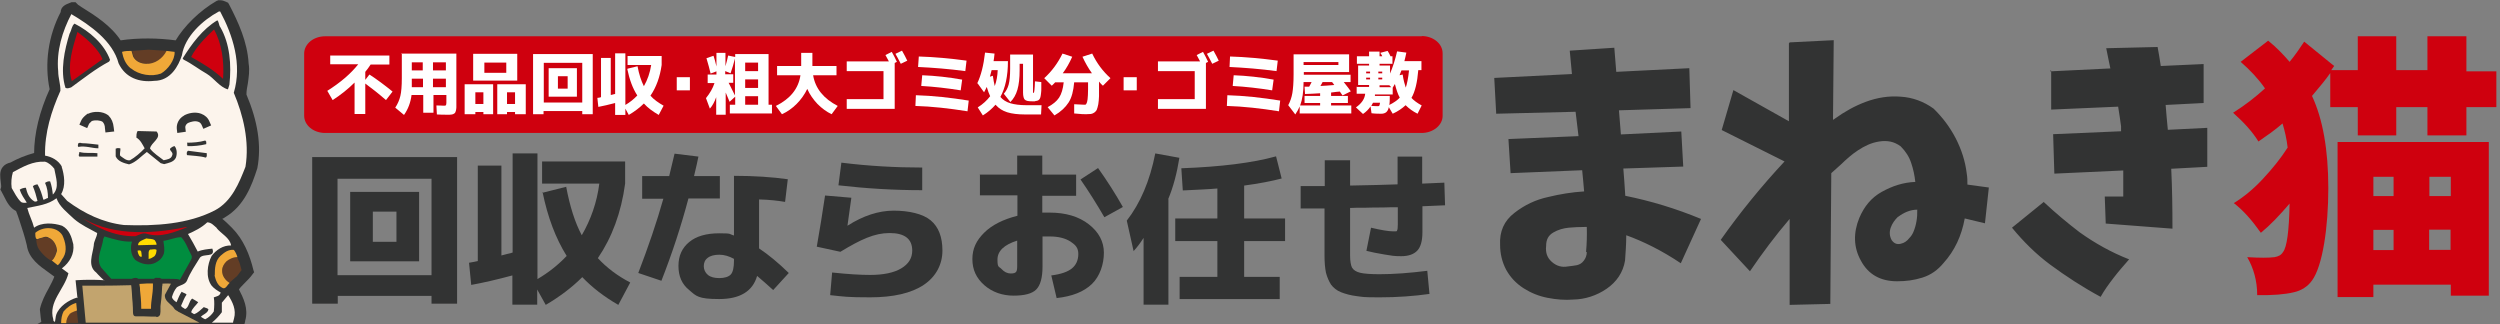
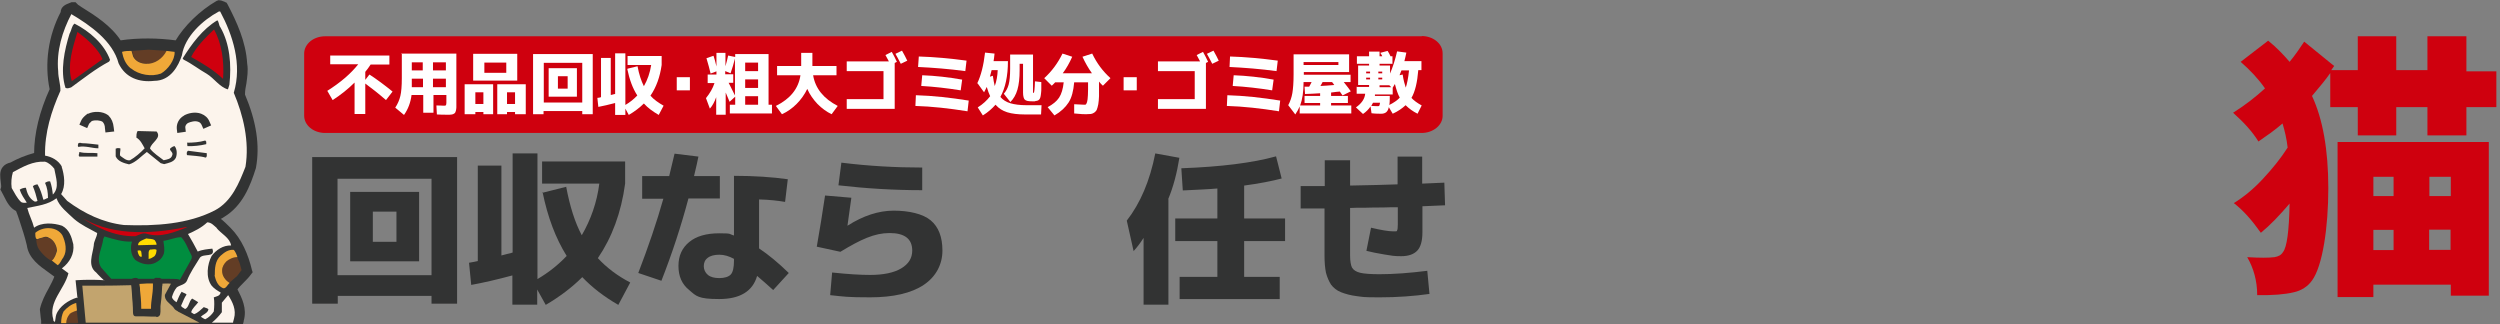
<svg xmlns="http://www.w3.org/2000/svg" id="_レイヤー_1" data-name="レイヤー_1" version="1.1" viewBox="0 0 1026.6 133.2">
  <rect x="0" y="0" width="1026.6" height="133.2" fill="#808080" stroke="none" />
  <defs>
    <style>
      .st0, .st1 {
        fill: #323333;
      }

      .st2 {
        fill: #f0a838;
      }

      .st3 {
        fill: #fff;
      }

      .st4 {
        fill: #fcf4ec;
      }

      .st5 {
        fill: #ffdb00;
      }

      .st1 {
        stroke: #323333;
        stroke-miterlimit: 10;
      }

      .st6 {
        fill: #cf000e;
      }

      .st7 {
        fill: #c2a46e;
      }

      .st8 {
        fill: #008d3f;
      }

      .st9 {
        fill: #633d25;
      }
    </style>
  </defs>
  <g id="_レイヤー_11" data-name="_レイヤー_1">
    <g id="_レイヤー_1-2">
      <g>
-         <path class="st1" d="M17.5,132.5c-.1-.7-.2-1.5-.3-2.3-.1-1-.2-2-.3-2.9v-.4c.7-3,2.1-5.7,3.5-8.2.9-1.7,1.9-3.5,2.5-5.3-.8-.6-1.7-1.2-2.6-1.9-3.8-2.7-8.1-5.7-8.8-10.9-.8-3.5-2-7-3.1-10.4-.4-1.3-.9-2.6-1.4-3.9-2.6-1.2-3.8-3.7-4.8-5.7-.4-.8-.8-1.6-1.2-2.3l-.3-.5.2-.6c.2-.6,0-1.6-.1-2.6-.2-1.8-.6-4.1.7-5.7.7-.9,1.7-1.4,3-1.7,2.9-1.6,6-2.9,10-4,0-8.3,2.2-17.3,6.4-26.5-2.2-10.5-.6-21.9,4.5-31.6,0-2.2,2.1-2.9,3.1-3.3.4-.2.8-.3,1-.4h1.3c0,0,1,1,1,1,.4.2.8.5,1.2.8,5.8,3.6,12.3,7.7,16.3,13.9,3.9-.6,7.8-.8,11.6-.8s7.7.3,11.5.8c3.6-6.1,9.9-12.3,16.8-16.3h.2c0,0,.3-.2.3-.2h.6c.8,0,1.5.2,2.1.5.2,0,.3.1.4.2l.5.2.3.5c3.8,7.3,7.5,15.3,8,24.1.5,3,0,5.6-.3,8-.3,1.5-.6,3.1-.6,4.8,4.7,11.1,6.2,20.9,4.5,30-2.3,7.3-5.4,15.3-12.9,19.8-.4.3-.9.6-1.4.8-.2,0-.3.2-.5.3,1.6,1.2,3.1,2.7,4.5,4.1,4.6,4.6,7.2,10.9,8.7,17.2l.2.6-.4.5c-.9,1.3-2.1,2.5-3.2,3.6s-1.9,1.9-2.6,2.9v.2c1.9,3.7,4,7.9,2.6,12.7,0,.3-.1.7-.2,1-27.5,0-55,0-82.5-.1Z" />
+         <path class="st1" d="M17.5,132.5c-.1-.7-.2-1.5-.3-2.3-.1-1-.2-2-.3-2.9v-.4c.7-3,2.1-5.7,3.5-8.2.9-1.7,1.9-3.5,2.5-5.3-.8-.6-1.7-1.2-2.6-1.9-3.8-2.7-8.1-5.7-8.8-10.9-.8-3.5-2-7-3.1-10.4-.4-1.3-.9-2.6-1.4-3.9-2.6-1.2-3.8-3.7-4.8-5.7-.4-.8-.8-1.6-1.2-2.3l-.3-.5.2-.6c.2-.6,0-1.6-.1-2.6-.2-1.8-.6-4.1.7-5.7.7-.9,1.7-1.4,3-1.7,2.9-1.6,6-2.9,10-4,0-8.3,2.2-17.3,6.4-26.5-2.2-10.5-.6-21.9,4.5-31.6,0-2.2,2.1-2.9,3.1-3.3.4-.2.8-.3,1-.4h1.3c0,0,1,1,1,1,.4.2.8.5,1.2.8,5.8,3.6,12.3,7.7,16.3,13.9,3.9-.6,7.8-.8,11.6-.8s7.7.3,11.5.8c3.6-6.1,9.9-12.3,16.8-16.3h.2c0,0,.3-.2.3-.2c.8,0,1.5.2,2.1.5.2,0,.3.1.4.2l.5.2.3.5c3.8,7.3,7.5,15.3,8,24.1.5,3,0,5.6-.3,8-.3,1.5-.6,3.1-.6,4.8,4.7,11.1,6.2,20.9,4.5,30-2.3,7.3-5.4,15.3-12.9,19.8-.4.3-.9.6-1.4.8-.2,0-.3.2-.5.3,1.6,1.2,3.1,2.7,4.5,4.1,4.6,4.6,7.2,10.9,8.7,17.2l.2.6-.4.5c-.9,1.3-2.1,2.5-3.2,3.6s-1.9,1.9-2.6,2.9v.2c1.9,3.7,4,7.9,2.6,12.7,0,.3-.1.7-.2,1-27.5,0-55,0-82.5-.1Z" />
        <path class="st0" d="M94.7,34.7v.3c0,0,0,0-.1,0l-.6,1.8h0c0,0,0,0,0,0v.2c0,0-.3-.2-.3-.2h-.1s0,0,0,0c-2.2-.5-3.9-2.1-5.6-3.7-1.1-1-2.2-2-3.3-2.7-1.5-.8-2.8-1.7-4.2-2.6-1.8-1.1-3.6-2.3-5.4-3.2l-.4-.5-.2-.2.2-.2c3.4-5.4,8-12.1,14.4-15.8l.2-.2h.1v-.2l.2.2c.5.5.6,1.1.8,1.7,0,.5.2.9.5,1.3,4.4,7.6,4.5,17.1,3.8,23.9ZM37.7,14.3c-2.1-1.8-4.6-3.5-7.3-4.9h0c-.8.8-1.1,1.8-1.4,2.6-.2.5-.3,1-.6,1.5-1.9,6.2-4.2,15.1-1.8,22.7v.2h.2c.3.2.6.3,1,.3s.4,0,.6-.1c.3,0,.5-.2.9-.2h.3c1.3-1,2.6-1.9,3.9-2.9,3.8-2.7,7.6-5.5,11.7-7.7l.4-1c-1.4-3.8-4.2-7.4-7.8-10.4Z" />
        <path class="st8" d="M56.3,114.5h7.7c.2-.2.5-.2.8-.2s.5,0,.8.2h4.1c1.6,0,4.1,0,4.1.5l4.2-7.5c.4-.8,1.1-1.6.6-2.7-1.4-2.5-2.2-5.3-4.2-7.4-2.4,0-4.8,1.2-7.3,1.5.2,1.8.6,3.3.2,5.2-.6,1.7-1.7,2.9-3.3,3.7-2.7,1.5-6.2.6-8.5-1.1-1.8-1.9-2.1-5.1-1.3-7.5-3.9.2-7.5-1-11.3-2.1l-.5,1c-.4,3.9-3.2,8-.9,11.7,1.3,1.6,4.2,4.7,4.2,4.7h8.9c.2-.2.6-.3.9-.3s.6,0,.8.3h0Z" />
        <path class="st5" d="M60.1,97.9c-1.2.6-3.5,1.1-3.4,2.8l7.6-.2c0-.6-.3-1.2-.7-1.8-1-.8-2.3-.5-3.5-.8Z" />
        <path class="st5" d="M62.5,102.5c-2.1-.5-1.3,2.3-1.5,3.8.9,0,1.6-.6,2.3-1,.8-.7.9-1.7,1-2.7-.7-.4-.9-.2-1.8-.2h0Z" />
        <path class="st5" d="M56.8,102.8c-.5,0-.2.5-.2.8.2.7.6,2.1,1.6,1.8v-.4c-.2-.9.2-2.6-1.4-2.1h0Z" />
        <path class="st7" d="M73,127.8c-1.3-.6-1.3-.9-1.8-1.6-1.4-1.6-3.7-2.7-3.5-5.1l2.5-4.6c-1.7-.2-2.9,0-4.1,0-.2,5.2-.5,7.6-.7,9-.2,1.2-.2,1.7,0,2.5,0,.4,0,.8-.3,1-.3.3-.7.5-1.1.5h0l-7.5-.2h-.3c-.8,0-1.4-.6-1.4-1.4,0-2.1-.2-4.3-.5-8.5,0-.7,0-1.4-.2-2.3-8.7.3-20.3.2-20.3.2l1.4,15.2h46.7l-7.9-4.1-1-.5h0Z" />
        <path class="st4" d="M25.3,68.4c1.1,3.4,1.8,8-.2,11.3l2.5,2.8c7,5.2,14.7,8.9,23.3,9.9,13.1.5,26.4-.4,37.3-6,7-3.7,10-11.3,12.6-17.9,1.7-10.4-.9-21.2-4.8-30.4,3.5-11.7-.4-23.7-5.6-33.4h-.5c-6.7,3.6-14,10.3-15.2,18-1.4,4.3-4.6,10.5-11.4,10.5-6,.7-11.8-1.2-14.6-7.2-2.4-9.1-11.6-15.6-19.4-20.2-3.7,7-6.2,15.2-5.4,23.5,0,2.8,1,5.3.9,8-3.7,8.3-6.5,17.1-6.3,26.6,2.8.5,5.4,1.9,6.9,4.5h0ZM40,64.3h-7.4c-.6-.4,0-1.2,0-1.9,2.4.7,4.8.2,7.4.5v1.4h0ZM32.2,60.4c-.4-.4-.2-1.1,0-1.6.5-.2.8-.2,1.4,0,2.2,0,4.7.4,6.8.6v1.5c-2.6,0-5.2-1.1-8.1-.6h-.1ZM76.7,58.6c2.5,0,5.2-.2,7.6-.9l.4.5v1c-2.5.6-5.2.9-7.7.8-.2-.4,0-1-.2-1.4,0,0,0,0-.1,0ZM84.4,64.7c-2.4-.7-5.2-.7-7.6-1-.2-.6-.2-1.4.4-1.8l7.7,1c0,.6.2,1.5-.4,1.8h0ZM89.2,8.3c.8.7.6,2.1,1.3,2.9,3.9,6.8,4.6,15.4,3.7,23.6l-.6,1.9c-3.4-.9-5.7-4.6-8.7-6.4-3.2-1.8-6.2-4.2-9.5-5.8l-.4-.5c3.6-5.8,8.2-12.1,14.3-15.7,0,0,0,0-.1,0ZM75.6,47.4h0c1.8-1,4.6-1.6,7-.7,1.6.6,2.8,1.7,3.4,3.2l.7,1.6-3.2,1.4-.7-1.6c-.3-.6-.7-1.1-1.4-1.3-1.3-.5-3.1,0-4.2.5-.3.2-1.2.8-1.1,1.9l.2,1.7-3.5.5-.2-1.7c-.2-2.1.9-4.3,2.9-5.4h0ZM47.6,61.1c.5-.5,1.2-.2,1.8-.2.2.9-.4,2.3,0,3.1,1.2.8,2.5,2.1,4,1.8,2.1-1.2,4.2-3,6-4.9-.9-1.6-1.7-3.4-3.4-4.4,0-.8,0-1.9.5-2.7l7.8.2c2.3,2.7-2.3,4.5-2.7,7,1.5,2,3.7,3.3,5.6,4.8,1.4-.3,3.1-.5,3.5-2,.6-1.2-1-1.8-.9-2.7.5-.5,1.1-1,1.9-1.1,1,1.2,1.1,3.3.5,4.8-.9,1.8-3,2.1-4.8,2.6l-1.4-.4-5.7-4.6c-2.3,1.7-4.5,4.3-7.3,5.1-2.1-.5-4.6-1.2-5.5-3.3v-3.2h.1ZM46.8,54l-3.5.4-.2-1.7c0-1.2-.4-2.1-1-2.7-1-.6-2.9-.8-4.4-.3l-.2.2c-.4.4-.9.8-1,1.1l-.7,1.6-3.2-1.4.7-1.6c.4-1,1.3-1.8,2-2.4,0,0,.2-.2.4-.3l.2-.2h.3c2.3-1.1,5.9-1.1,8.2.6l.2.2c1.2,1.2,1.9,2.8,2.1,4.9l.2,1.7h0ZM28.7,13.6c.7-1.3.7-2.9,1.9-3.9,6.1,3.1,12.2,8.3,14.6,14.9l-.4.7c-5.5,2.9-10.5,6.9-15.6,10.6-.8.2-1.4.6-2.3.2-2.3-7.1-.4-15.6,1.7-22.4h.1ZM10.6,77c.5,2.2,1.3,4.4,3.5,5.7.4.2,1,0,1.3-.2-.5-2.1-1.1-4.1-1.9-6,.4-.5,1.2-.7,1.9-.8,1.2,2,1.8,4.1,2.4,6.3.7,0,1.2-.6,1.9-.7,0-2.2-.3-4.3-1.2-6.2.6-.4,1.4-.8,2.1-.6.6,1.7.9,3.5,1.1,5.4,2.9-2.9,1.2-7,.6-10.6-.9-1.2-2.3-2.5-3.8-2.9-5-.3-9.1,2.1-13.2,4.3-.6,2-.8,4.3-.5,6.5,1.2,2,2.1,4.1,3.9,5.8.8.4,1.6.3,2.3.2-1.1-1.7-2.3-3.4-2.9-5.3.6-.5,1.7-.8,2.5-.8h0ZM42.8,115.2h0s-2.3-2.1-3.3-3.3h0c-3.7-2.8-1.4-7.6-1-11.1,0-1.8,1.3-3.4,1.4-5.1h0c-3.2-1.8-6.6-3.3-9.5-5.8h0c-2.7-2.6-6-5-7.2-8.5h0c-3.5,2.7-7.8,3.1-12,4h0c.7,2.8,2.1,5.3,2.8,8.1h0c3.1-2.3,7.9-2,11.5-.8h0c3,1.6,3.9,4.6,4.6,7.6h0c.5,4-1.5,7.5-4.7,9.9h0l2.7,2h0c-1.6,6.6-8.4,11.7-6.2,19-.2.5.6,1,.5,1.2h0v-.4h.2c.2-.9.2-1.9.5-2.8,1.2-3.4,5.1-6,8.5-7h0v.2s.2,0,.2,0c-.9-9-.8-7.3-.8-7.3,0,0,5.5-.5,12.1,0h-.3ZM89.1,93.7c-1.2-1-2.3-2.4-4-2.4-2.3,2.2-5.2,3.6-7.9,4.8,1.4,2.4,2.8,4.8,4,7.2,1.8-.8,4.1-1,6-1.2,1.4,3.9-3.6,1.8-5.1,3.7-1.9,3.1-4,6.1-5.3,9.4-.7,1.7-2.8,1.8-4.2,2.8-1,1.2-1.6,2.6-2,4,.2.9,1.1,1.6,1.9,2.1.6-1.4,1.2-3,2.1-4.3.6.5,1.7.6,2,1.2-.9,1.2-1.4,2.7-2,4-.8,1,.9,1.4,1.4,1.9,1.6-.6,1.5-3.1,2.9-4.3.8.5,1.8,1,2.5,1.5-.9,1.3-2.5,2.5-2.9,4.1.4.4.8.5,1.2.8,1.6-.5,2.7-1.8,4-2.9.6.4,1.5.3,1.9,1-.4,1.6-2.3,2-3.1,3,.6.3,1.1.8,1.8,1,1.4-.7,2.7-1.9,3.5-3.2.2-2,.3-4,0-5.8,1.1-.4,2.5-.5,2.8-2-1.3-.7-2.7-1.6-3.7-2.8-2.5-3.4-1.8-8.7,0-12.2,1.9-2.5,4.7-4.4,8-4.3-.5-3.2-4.1-4.8-6-7.2h.2,0ZM93.6,121.3l-2.5,3v3.9c-1.1,1.5-2.6,3.1-4.1,4.3h8.7c0-.5.3-1.1.4-1.7,1-3.6-.6-6.8-2.4-9.6h0Z" />
        <path class="st6" d="M87.9,12.1c-3.5,3.3-7.4,7.2-9.4,11.3,4.6,2.6,9.1,5.2,13.1,9,.5-7.2-.5-14.5-3.7-20.3ZM42.1,24.3l-.9-1.8c-2.3-3.7-6-6.9-9.4-9.4-1.8,6.2-4.4,13.5-2.3,20.2,0,0,12.6-9,12.6-9ZM31.9,88.3c7.1,4.8,14.7,8.9,23.7,8.7,1.5-.5,3-1.6,4.7-1,5.8,1.8,11.5-.8,16.6-2.7h-.8c-15,3.1-31.7,3.5-44.3-5h.1Z" />
        <path class="st9" d="M60.1,26.2c3.7.3,6.9-2.1,8.5-5.3l-7.6-.5-6.8.5.7,2.4c1,1.9,3.1,2.8,5.2,2.9ZM23.3,103.1c0-1.8-1.1-4.6-3.4-5.4-.7-.4-1.7-.4-2.7,0-.7.3-1.4.6-1.9.6s-.3.2-.4.2c0,0,0,2.5,1.4,4.3,2.3,3.1,4.8,4.3,4.8,4.3,1.3-1,1.6-2.6,2.1-4h.1ZM92.9,107.2c-1,1.1-1.7,2.3-1.8,3.7,0,2.2,1.4,4.1,3.1,5.2l3.2-2.8,1.8-2.4-.8-2.9-1-2.4c-1.7-.2-3.3.7-4.5,1.7h0ZM28.6,128.9c-.8,1-1.4,2.3-1.4,3.7h4.9l-.6-5.1s-2.2.7-3,1.4h0Z" />
        <path class="st2" d="M53.8,28.1c3.3,2.7,8.5,3.5,12.3,2.1,2.8-1.6,5.8-5.6,5.6-8.9l-3.3-.4c-1.6,3.1-4.8,5.5-8.5,5.3-2.1-.1-4.1-.9-5.2-2.9l-.7-2.4c-1.2,0-2.7,0-3.9.4.5,2.6,1.4,5,3.6,6.8h.1ZM26,105.7c1.7-2.7.9-6.4-.4-9.1-2.3-3.7-8-3.7-11.1-1v.5c0,1.6.3,2.1.9,2.1.5-.2,1.2-.5,1.9-.6.9-.4,1.9-.6,2.7,0,2.3.9,3.4,3.7,3.4,5.4-.5,1.4-.8,2.9-2.1,4l2.4,1.9c1.2-.8,1.5-2.3,2.4-3.3h0ZM88.1,113.1c.5,2,1.2,4.2,3.4,5.2,1.2.5,1.9-1.4,2.8-2.1-1.8-1.1-3.2-3-3.1-5.2,0-1.4.8-2.7,1.8-3.7,1.1-.9,2.9-1.8,4.5-1.7-.3-1.1-1-2.5-1.5-3-2.3-.2-3.9,1.1-5.4,2.4-2.3,2.1-2.4,5.3-2.4,8.1,0,0,0,0-.1,0ZM28.6,128.9c.8-.7,3-1.4,3-1.4l.5,5.1h0l-.8-8.2c-2,.5-3.8,1.9-5.2,3.5-.7,1.4-1,3.1-1,4.8h2.1c0-1.3.5-2.7,1.4-3.7h0ZM57,116.6c0,.6,0,1.8.2,2.5.2,2.1.4,4.6.5,8.1h4.8c0-2,.3-3.6.5-5.1.2-1.7.4-3.7.4-5.7h-3c-1,0-2.1.2-3.4.2Z" />
        <path class="st0" d="M66.4,115.8c0-.3,0-.6-.2-.9h.7l-1.3-.8h0s0,0,0,0c0,0,0,0,0,0h0c0,0-.4,0-.4,0-.2,0-.3,0-.5,0h0c-.3-.1-.6,0-.9,0h-.1c-.1.1-.2.2-.3.3l-.9.6h.5c0,.2-.2.4-.2.7v1.5h0c0,1.9-.2,3.4-.4,4.8-.2,1.4-.4,2.9-.4,4.8h-4c0-3.3-.3-5.8-.5-7.7,0-.6,0-1.3-.2-2v-.4h-.1c0-.1,0-.1,0-.1h0c0,0,0,0,0,0v-.9c0-.2,0-.4-.1-.6h.4l-.9-.7s0,0,0,0c0,0,0,0,0,0h0c-.3-.2-.7-.3-1-.3s-.7.1-1,.3h-.3c-.1.1-.2.2-.3.4l-.5.4h.4c0,.2,0,.3,0,.5v1.1h0v.4l.2,2.3c.3,4.1.5,6.4.5,8.5s.8,1.9,1.9,1.9h.3c.1,0,.3,0,.4,0,.9,0,3,0,4.7.1,1.2,0,2.2,0,2.3,0s0,0,0,0c0,0,0,0,0,0v.2c.5,0,1-.2,1.3-.6.2-.2.3-.5.3-.8,0-.3.1-.5.1-.8v-2.3c.2-1.3.5-3.7.7-8.4h.1v-1h0c0-.1,0-.1,0-.1v-.2Z" />
      </g>
    </g>
  </g>
  <g>
-     <path class="st0" d="M619.4,57.1l28.8-1.2-1.2-10-32.6.8-.8-14.7,31.9-1.6-.9-9.6,18.3-1.2.8,9.9,30-1.5.5,16.4-29.4.9.8,9.9,24.8-1.2.8,14.4-24.6.8c.3,3.2.5,6.9.8,11.2,10.4,2.1,20.7,5.2,31.1,9.5l-8.3,18.2c-7.6-5.1-15.2-8.9-22.4-11.5,0,4-.3,7.4-.5,10.4-.8,4.9-3.5,8.8-7.6,11.6s-8.8,4.3-13.5,4.4c-3.6.3-7.1,0-10.7-.7s-6.8-2-9.8-3.9c-3.1-2-5.4-4.4-7.2-7.6-1.7-3.2-2.5-6.7-2.5-10.2-.3-5.5,1.6-9.9,5.9-13.2,4.1-3.2,8.7-5.4,13.8-6.5,4.9-1.2,9.9-2,14.8-2.3-.3-3.1-.5-6.1-.8-8.7l-29.4,1.2-.9-14.3h-.1.1ZM651.3,103.4c.3-3.2.4-6.7.3-10.2h-.9c-2.1,0-4.4.1-6.5.3s-4.4.8-6.4,2-2.9,2.9-2.9,5.5c-.3,2.7.4,4.8,2.3,6.5s4.1,2.4,6.7,1.9c1.2-.1,2.3-.3,3.6-.5,1.2-.3,2.1-.8,2.9-1.9.7-.9,1.2-2.1,1.2-3.5h-.2ZM735,17.4l18-.9-.3,32.7c.3-.1.5-.3.8-.5,3.9-2.8,8.1-5.2,12.7-6.9s9.4-2.5,14.3-2.1c4.9.3,9.5,2,13.5,4.9,3.7,3.6,6.7,7.6,9.1,12.2,2.4,4.7,3.9,9.4,4.5,14.3.3,1.7.3,3.2.3,4.7l8.8,1.2-1.6,14.7-8.3-2c-1.3,7.1-4.1,13.2-8.7,18.3-2.4,2.9-5.2,4.9-8.7,6s-6.8,1.5-10.4,1.5c-6.8,0-11.8-2.8-14.8-8.4-3.1-5.5-3.2-11.5-.7-17.6,2-4.7,4.9-8.3,9.2-10.7s8.8-3.9,13.8-4.1c-.3-2.7-.8-5.2-1.7-7.8-.8-2.5-2.3-4.8-4.3-6.8-2.7-2-5.5-2.5-8.8-2s-6.1,1.9-8.7,3.6-4.8,3.7-7.1,5.9c-1.3,1.2-2.7,2.4-3.9,3.5l-.4,53.7-16.7.4v-35.3c-5.9,6.9-11.2,14-16.3,21.5l-12-12.9c7.9-11.2,16.7-22,26.2-32.2l-25.8-12.9,4.8-16.4,22.8,12.8V17.5v.3l.3-.4ZM779.3,89.1c-1.3,1.3-2.3,2.7-2.9,4.4s-.5,3.5.4,5.1c.9,1.3,2.1,1.9,3.7,1.5,1.5-.3,2.7-1.2,3.6-2.4.7-.7,1.2-1.5,1.6-2.4,1.2-2.8,1.7-6,1.6-9.2-2.9,0-5.5,1.2-7.8,2.9h0ZM839.3,83c4.7,4.4,9.6,8.5,14.7,12.4,6.3,4.5,13.1,8.3,20.3,11.1-2.1,2.4-4.3,4.9-6.3,7.5-2,2.6-3.9,5.2-5.4,7.9-7.4-4-14.3-8.5-20.8-13.3-5.9-4.4-10.9-9.4-15.6-15.1l13.2-10.7h-.1,0ZM841.9,29.3l24.7-1.2c-.5-2.7-1.2-5.4-1.7-8.3l21.1-.5c.5,2.5.9,5.2,1.3,7.8l17.6-.8v16l-15.6.8c.3,3.2.5,6.7.9,10.2l16.2-.8v16l-14.8.8c.4,8.3.5,16.4.5,24.6l-27.4-2.1-.4-11.1h7.6v-10.7l-28.3,1.3-.5-16.2,27.9-1.2v-2c-.3-2.4-.7-4.9-1.2-8.1l-27.5,1.2v-16h-.4Z" />
    <path class="st6" d="M1012.8,29.3h12.3v14.7h-12.3v11.6h-16v-11.6h-12.8v11.6h-15.8v-11.6h-11.3v-14c-1.7,2.5-4.3,5.6-7.5,9.4,4.4,9.4,6.7,22,6.7,37.9s-2.3,31.9-6.7,37.9c-1.7,2.4-4.3,4.1-7.4,4.8-3.7.9-8.7,1.3-15.1,1.2,0-5.9-1.5-11.1-4.1-15.6,5.1.3,8.8.3,11.2,0,1.6-.3,2.7-.8,3.5-2.1,1.6-2,2.5-8.7,2.7-19.9-4.1,4.8-7.9,8.8-11.8,12-3.6-5.1-7.2-9.2-11.1-12.2,3.9-2.4,7.9-5.6,11.9-9.9,4-4.3,7.4-8.5,10.2-12.9-.4-3.6-1.2-6.9-2.1-9.9-3.2,2.8-6.7,5.2-9.9,7.4-2.4-3.9-5.9-7.8-10.4-11.8,5.1-3.2,9.5-6.7,13.1-10-2.7-3.9-6.1-7.5-10-10.9l11.3-8.7c3.6,2.9,6.4,5.9,8.8,8.7,2.4-2.9,4.4-5.9,6-8.3l12.3,10-1.2,1.7h10.9v-13.9h15.8v13.9h12.8v-13.9h16v13.9h0v.5h0ZM959.9,122v-63.7h62.1v63.1h-15.6v-4.5h-31.8v5.1h-14.7ZM982.9,72.6h-8.3v7.9h8.3v-7.9ZM974.6,94.4v8.3h8.3v-8.3h-8.3ZM1006.4,80.5v-7.9h-8.8v7.9h8.8ZM997.5,102.6h8.8v-8.3h-8.8v8.3Z" />
  </g>
  <g>
    <path class="st6" d="M583.9,14.9H133.5c-4.8,0-8.6,3.2-8.6,7.1v25.5c0,4,3.9,7.1,8.6,7.1h450.3c4.7,0,8.6-3.2,8.6-7v-25.7c0-4-3.9-7.1-8.6-7.1h0Z" />
    <g>
      <path class="st3" d="M135.6,26.5v-3.7h24.3v3.7h-7.7c-.8,1.2-1.5,2.2-2.2,3v3.3l1.7-2.2c3.1,2,6.3,4.4,9.5,7l-2.7,3.5c-3.1-2.7-5.9-4.9-8.5-6.8v12.5h-4.4v-12.9c-2.6,2.6-5.6,5-9,7.2l-2.2-3.8c5.4-3.4,9.6-7,12.7-10.9h-11.5Z" />
      <path class="st3" d="M164.7,22h22.7v20.1c0,.9,0,1.5,0,2,0,.5-.1.9-.2,1.4s-.3.7-.4.9c-.2.2-.4.3-.8.5-.4.1-.8.2-1.3.2-.4,0-1,0-1.8,0s-1.7,0-3.5-.1l-.2-3.7c1.7,0,2.6.1,2.9.1.5,0,.9,0,1-.2s.2-.4.2-1v-3.2h-5.3v7.3h-4.2v-7.3h-4.8c-.4,3.1-1.4,5.8-3.1,8.2l-3.6-3c1-1.5,1.7-3.1,2.1-4.8.4-1.6.6-4.1.6-7.3v-10.3ZM173.6,32.3h-4.5v2c0,.2,0,.4,0,.8,0,.3,0,.6,0,.7h4.6v-3.5ZM173.6,28.9v-3.3h-4.5v3.3h4.5ZM177.8,28.9h5.3v-3.3h-5.3v3.3ZM177.8,32.3v3.5h5.3v-3.5h-5.3Z" />
      <path class="st3" d="M195.2,46v.9h-4.4v-12.3h11.7v12.3h-4v-.9h-3.3ZM198.8,33.1h-4.5v-11h18.1v11h-13.5ZM198.5,42.7v-4.8h-3.3v4.8h3.3ZM207.9,29.9v-4.2h-9v4.2h9ZM208.2,46v.9h-4v-12.3h11.7v12.3h-4.4v-.9h-3.3ZM211.5,42.7v-4.8h-3.3v4.8h3.3Z" />
      <path class="st3" d="M223.2,45.6v1.3h-4.3v-24.7h24.5v24.7h-4.3v-1.3h-15.8ZM239.1,42.1v-16.3h-15.8v16.3h15.8ZM229.1,39.7h-3.8v-11.7h11.6v11.7h-7.8ZM229.1,36.4h4v-5.1h-4v5.1Z" />
      <path class="st3" d="M257.7,28.2l4.1-1c.6,3.3,1.5,6,2.6,8.2,1.5-2.6,2.5-5.5,3-8.7h-9.7v-3.7h14v3.7c-.7,4.9-2.2,9.1-4.6,12.6,1.4,1.6,3.3,2.9,5.4,4.1l-2,3.8c-2.4-1.4-4.5-2.9-6.1-4.7-1.7,1.7-3.8,3.3-6.2,4.7l-1.4-2.6v2.6h-4.2v-4.9c-2.6.7-4.9,1.2-6.9,1.6l-.4-3.7c.6,0,1.1-.2,1.5-.3v-16.1h4v15.2c.2,0,.5-.1.9-.2.4-.1.7-.2.9-.2v-16.7h4.2v21.2c1.9-1.1,3.5-2.4,4.9-3.9-1.9-2.9-3.2-6.5-4.1-10.8Z" />
      <path class="st3" d="M277.9,37.1v-5.4h5.4v5.4h-5.4Z" />
      <path class="st3" d="M317,46.6h-17.3v-3.6h2.2v-3.3l-2.3,2.1c-.2-.4-.5-1.1-.8-1.9-.4-.9-.6-1.5-.8-1.9v9.1h-3.9v-7.2c-.7,2-1.6,3.6-2.6,4.7l-1.6-4.3c1.6-2,2.8-4,3.5-6.2h-2.8v-3.5h3.6v-1.3l-2.4.9c-.4-1.8-1-3.9-1.7-6.3l2.9-1c.4,1.2.8,2.6,1.2,4.4v-5.6h3.7v5.5c.5-1.6.8-3.1,1.1-4.4l2.9.6v-1.2h13.7v20.8h1.4v3.6ZM301.1,30.5v3.5h-1.9c.2.4,1.1,2.1,2.6,5.2v-15.2c-.5,2.1-1.1,4.1-1.8,6.1l-2.2-.9v1.3h3.3ZM306,29.2h5.3v-3.5h-5.3v3.5ZM306,32.6v3.5h5.3v-3.5h-5.3ZM306,39.5v3.5h5.3v-3.5h-5.3Z" />
      <path class="st3" d="M319.1,30.9v-3.8h9.9v-5.4h4.6v5.4h9.9v3.8h-9.6c.9,5.4,4.3,9.6,10.1,12.6l-2.5,3.4c-2.1-1-4-2.4-5.8-4.2-1.7-1.8-3.2-3.9-4.2-6.2-1.1,2.3-2.6,4.4-4.4,6.2-1.8,1.8-3.8,3.2-6,4.2l-2.5-3.4c5.9-2.9,9.3-7.1,10.1-12.6h-9.6Z" />
      <path class="st3" d="M367.4,25.7v19h-19.7v-4h15.1v-11.5h-15.1v-4h17.3c-.4-.8-.9-1.7-1.4-2.6l2.6-1.3c.8,1.4,1.5,2.8,2.1,4.1l-1,.5ZM372.6,24.9l-2.7,1.3c-1-1.9-1.7-3.3-2.2-4.1l2.7-1.3c.9,1.6,1.6,2.9,2.2,4.2Z" />
      <path class="st3" d="M375.9,43.5l.2-4.4c7,.2,14.2,1,21.7,2.2l-.5,4.4c-7.5-1.2-14.6-2-21.5-2.2ZM377,27.5l.3-4.3c6.5.2,13,.8,19.6,1.7l-.5,4.3c-6.7-.9-13.2-1.4-19.4-1.7ZM378.3,35.3l.4-4.4c5.4.2,10.8.8,16.4,1.8l-.6,4.4c-5.6-.9-10.9-1.5-16.1-1.8Z" />
      <path class="st3" d="M401.3,34.2c1.5-3.1,2.6-7.3,3.2-12.6l3.9.4c-.1,1.4-.3,2.4-.4,3.1h5.9c0,6.2-1.1,11.1-3.1,14.7,1,1.2,2.4,2.1,4.1,2.6,1.7.5,3.9.8,6.7.8h6.1l-.2,3.8h-6.6c-2.9,0-5.4-.3-7.3-.9-1.9-.6-3.5-1.6-4.8-3.1-1.4,1.6-3.1,3.1-5.2,4.4l-2.1-3.3c2.1-1.3,3.8-2.9,5.1-4.6-.5-1-.9-2.2-1.4-3.8-.4.8-.7,1.5-1.1,2.2l-2.6-3.6ZM408.5,35.3c.7-1.9,1.1-4.1,1.2-6.5h-2.5c-.2.7-.4,1.6-.7,2.7l1.2-.4c.2,1.6.5,3,.8,4.3ZM424.2,22.6v14.8c0,.4,0,.6,0,.7,0,0,.1,0,.3,0,.2,0,.4-1.6.5-4.7l2.6.3c0,1.1,0,2,0,2.6,0,.6,0,1.3-.1,1.9s-.1,1.1-.2,1.4c0,.3-.2.6-.3.9-.2.3-.3.5-.5.6-.1.1-.4.2-.7.3-.3,0-.6.1-.9.2-.3,0-.7,0-1.2,0-1.5,0-2.4-.2-2.9-.7-.4-.4-.7-1.4-.7-2.9v-11.8h-1.4v2.6c0,3.3-.3,5.9-.9,8-.6,2.1-1.6,3.8-2.9,5.1l-2.7-3.4c.9-1,1.6-2.3,2-3.8s.6-3.6.6-6.5v-5.8h9.4Z" />
      <path class="st3" d="M441.1,46.6v-3.8c1.9.1,3.3.2,4.1.2s.7-.1.9-.4.4-.9.5-1.8.2-2.3.2-4.1v-2.9h-5.7c-.3,3.5-1,6.3-2.3,8.3s-3.2,3.8-5.8,5.3l-2.8-3.4c2.1-1.1,3.7-2.4,4.7-3.9,1-1.5,1.6-3.6,1.9-6.3h-3.5c-.4.5-.9.9-1.4,1.4l-3.1-3.1c3.1-2.8,5.6-6.2,7.5-10.1l4,1.3c-1.1,2.5-2.4,4.8-3.9,6.8h12c-1.5-2.1-2.8-4.4-3.9-6.8l4-1.3c1.9,4,4.4,7.3,7.5,10.1l-3.1,3.1c-.5-.4-1-1-1.6-1.7v1.1c0,2,0,3.6,0,4.9s-.2,2.4-.3,3.3c-.2,1-.4,1.7-.6,2.2-.2.5-.6.9-1,1.2s-.9.5-1.4.6c-.5,0-1.2.1-2,.1s-2,0-4.8-.3Z" />
      <path class="st3" d="M461.4,37.1v-5.4h5.4v5.4h-5.4Z" />
      <path class="st3" d="M495.2,25.7v19h-19.7v-4h15.1v-11.5h-15.1v-4h17.3c-.4-.8-.9-1.7-1.4-2.6l2.6-1.3c.8,1.4,1.5,2.8,2.1,4.1l-1,.5ZM500.5,24.9l-2.7,1.3c-1-1.9-1.7-3.3-2.2-4.1l2.7-1.3c.9,1.6,1.6,2.9,2.2,4.2Z" />
      <path class="st3" d="M503.8,43.5l.2-4.4c7,.2,14.2,1,21.7,2.2l-.5,4.4c-7.5-1.2-14.6-2-21.5-2.2ZM504.9,27.5l.2-4.3c6.5.2,13,.8,19.6,1.7l-.5,4.3c-6.7-.9-13.2-1.4-19.4-1.7ZM506.2,35.3l.4-4.4c5.4.2,10.9.8,16.4,1.8l-.6,4.4c-5.6-.9-10.9-1.5-16.2-1.8Z" />
      <path class="st3" d="M531.2,22.3h22.8v7.3h-18.6v1.1h19.2v3h-2.8c1.1,1.3,2,2.6,2.9,3.8l-3.4,1.7c-.5-.7-.8-1.2-1.1-1.6-.7,0-1.9.2-3.6.4v1.4h6.9v2.9h-6.9v1h8.3v3.3h-21.2v-2.9c-.4,1-1,2.1-1.8,3.3l-2.9-3.8c.8-1.5,1.4-3.2,1.7-5,.3-1.8.5-4.3.5-7.7v-8.3ZM533.9,43.3h8.2v-1h-6.4v-2.9h6.4v-1.1c-2.3.1-4.4.3-6.2.3l-.2-3c.2,0,.5,0,1,0,.4,0,.7,0,.9,0,.3-.6.7-1.2,1-1.9h-3.3c0,4-.5,7.2-1.4,9.6ZM535.3,26.7h14.3v-1.2h-14.3v1.2ZM547.9,34.9c-.1-.2-.3-.4-.5-.7s-.4-.5-.4-.5h-3.9c-.3.5-.5,1.1-.9,1.6,1.2,0,3.1-.2,5.8-.4Z" />
      <path class="st3" d="M557.2,35.7h5v-.8h-4.5v-8h4.5v-.7h-5v-3.1h5v-1.9h4.3v1.9h1.1c0-.2-.2-.4-.4-.8-.2-.3-.3-.5-.4-.6l3-.8c.4.6.8,1.3,1.2,2.2h.8v3.1h-5.3v.7h4.3v3.3c1.1-2.5,2.1-5.6,2.9-9.1l3.8.5c-.2,1.1-.5,2.3-.8,3.5h7v3.7h-1.3c-.4,5-1.3,8.8-2.8,11.4,1,1.1,2.4,2.1,4.2,3.1l-1.7,3.4c-2-1-3.6-2.2-4.9-3.5-1.4,1.3-3.1,2.5-5.3,3.5l-1.6-2.7c-.2,1-.6,1.7-1.1,2.1-.5.4-1.2.6-2,.6s-2.5,0-4-.2l-.4-2.8c-.8,1.2-1.8,2.2-3.1,3.1l-2.9-2.7c2.3-1.6,3.6-3.5,3.8-5.6h-3.5v-3ZM562.6,30.1v-.7h-1.6v.7h1.6ZM562.6,31.9h-1.6v.7h1.6v-.7ZM565.5,43.6c.5,0,.8,0,.9-.2.1-.1.2-.6.3-1.2h-2.9c-.2.4-.4.8-.7,1.3.9,0,1.7.1,2.4.1ZM564.6,39.4h6.1c0,1.6,0,2.8-.2,3.7,1.8-.9,3.3-1.9,4.3-3-.8-1.4-1.4-3.3-2-5.6-.3.5-.6,1-.9,1.5v2.8h-7.3c0,0,0,.2,0,.3,0,.1,0,.3,0,.3ZM566,30.1h1.6v-.7h-1.6v.7ZM566,31.9v.7h1.6v-.7h-1.6ZM570.4,35h-3.9v.8h4.8l-.8-.8ZM577.2,36.2c.6-1.8,1.1-4.2,1.4-7.3h-3.1c0,.1-.3.8-.8,2l1.3-.3c.3,2.2.8,4,1.3,5.5Z" />
    </g>
    <g>
      <path class="st0" d="M138.7,121.5v3.2h-10.5v-60.2h59.5v60.2h-10.5v-3.2h-38.6ZM177.2,113v-39.6h-38.6v39.6h38.6ZM153.1,107.3h-9.3v-28.5h28.3v28.5h-19ZM153.1,99.3h9.7v-12.4h-9.7v12.4Z" />
      <path class="st0" d="M222.6,79.2l9.9-2.5c1.5,8,3.6,14.7,6.4,19.9,3.7-6.4,6.2-13.4,7.2-21.2h-23.5v-9.1h34.1v9.1c-1.6,11.9-5.4,22.1-11.2,30.6,3.5,3.8,7.9,7.2,13.3,10l-4.9,9.2c-5.9-3.4-10.8-7.2-14.8-11.4-4.2,4.2-9.2,8-15,11.4l-3.5-6.3v6.2h-10.2v-12c-6.3,1.7-11.9,3-16.9,3.9l-.9-9.1c1.4-.2,2.6-.5,3.6-.7v-39.2h9.7v36.9c.5-.1,1.3-.3,2.3-.6,1-.2,1.8-.4,2.3-.6v-40.7h10.2v51.6c4.6-2.7,8.6-5.9,12-9.5-4.5-7.2-7.8-15.9-9.9-26.2Z" />
      <path class="st0" d="M263.7,81.5v-9.2h11.1c1-4.1,1.7-7.1,2.2-9.2l9.8,1.2c-.4,1.8-.9,4.5-1.8,8h10.6v9.2h-12.9c-3,11.3-6.7,22.6-11.1,33.8l-9.5-3.2c4.1-10.7,7.6-20.9,10.3-30.5h-8.7ZM322.3,82.9c-2.9-.5-6.4-.9-10.6-1v20.1c3.9,2.6,8,6,12.2,10.1l-6.4,7c-2.4-2.2-4.6-4.1-6.6-5.8-1.8,6.3-7,9.5-15.6,9.5s-9.4-1.2-12.3-3.7c-3-2.4-4.4-5.7-4.4-9.9s1.5-7.4,4.4-9.8,7-3.6,12.4-3.6,3.8.3,6,.9v-24.5c8.3,0,15.7.5,22.1,1.4l-1.1,9.2ZM301.4,106.3c-2-1.1-4-1.7-6-1.7s-3.7.4-4.8,1.3c-1.1.8-1.6,2-1.6,3.4s.6,2.7,1.7,3.6c1.1.9,2.7,1.3,4.7,1.3s3.8-.5,4.7-1.5c.9-1,1.3-2.9,1.3-5.7v-.6Z" />
      <path class="st0" d="M339,80.3l10.6.9c-.8,5.8-1.3,9.6-1.6,11.5h0c6.4-4.1,12.8-6.2,19-6.2s12,1.3,15.2,4c3.2,2.7,4.8,6.8,4.8,12.4s-2.6,10.7-7.7,14.1c-5.1,3.4-12.5,5.1-22,5.1s-10.7-.3-16.4-.9l.8-9.3c6.5.7,11.7,1,15.6,1,5.5,0,9.8-.9,12.8-2.7,3-1.8,4.5-4.2,4.5-7.3,0-4.8-3.1-7.2-9.3-7.2s-11.8,2.6-20.2,7.7l-9.7-2.1c1.2-6.7,2.3-13.7,3.4-21ZM345.6,66.8c11.2,1.4,22.3,2,33.1,2v9.3c-11.6,0-23.1-.7-34.4-2l1.2-9.3Z" />
-       <path class="st0" d="M402.3,71.7h15.4v-7.8h10.3v7.8h13.9v8.7h-13.9v6.9c.7,0,1.7,0,3,0,6.6,0,12,1.6,16.1,4.8,4.1,3.2,6.2,7.1,6.2,11.7s-1.6,9.6-4.9,12.8c-3.3,3.2-8.1,5.1-14.5,5.8l-2.2-9.3c4-.5,6.8-1.5,8.5-2.9,1.7-1.4,2.6-3.4,2.6-5.9s-1.1-3.7-3.2-5.1c-2.2-1.4-5-2.1-8.5-2.1s-2.4,0-3,0v12.4c0,4.6-.9,7.7-2.6,9.4-1.7,1.7-4.8,2.5-9.3,2.5s-8.7-1.4-12-4.3c-3.3-2.9-4.9-6.4-4.9-10.7s1.6-7.6,4.8-10.8c3.2-3.2,7.8-5.5,13.7-7v-8.4h-15.4v-8.7ZM417.7,98.8c-5.4,1.7-8.1,4.3-8.1,7.8s.6,2.7,1.7,3.9c1.1,1.2,2.4,1.8,3.7,1.8s1.8-.2,2.2-.6c.4-.4.5-1.3.5-2.6v-10.1ZM443.7,73.7l7.2-4.7c3.7,5.2,7.1,10.5,10.2,16l-7.6,4.2c-3.2-5.5-6.4-10.6-9.8-15.5Z" />
      <path class="st0" d="M479.8,81.8v43.3h-10.2v-27.4c-1.4,2.2-2.8,4-4.1,5.4l-2.8-12.5c5.6-7.2,9.5-16.4,11.7-27.6l9.9,1.8c-1,6.3-2.5,12-4.6,17ZM527.7,99h-16.8v14.7h14.6v9.1h-41.1v-9.1h15.5v-14.7h-17.3v-9.3h17.3v-12.3c-3.2.3-7.9.5-14.2.8l-.6-9.1c16.2-.6,29.2-2.2,38.9-4.9l2.3,9.1c-4.2,1.1-9.4,2.1-15.4,2.9v13.5h16.8v9.3Z" />
      <path class="st0" d="M534.1,85.7v-9.3h9.9v-10.6h10.4v10.4c8.8-.2,15.3-.3,19.5-.5v-11.4h10.1v11.1c4.1-.2,7.1-.3,9.1-.4l.3,9.3-9.3.4v10.7c0,3.5-.7,6-2.1,7.5-1.4,1.5-3.6,2.3-6.6,2.3s-3.9-.2-6.9-.7c-3-.5-5.5-1-7.4-1.5l1.9-9.5c4.2,1,7.3,1.5,9.2,1.5s1.3-.1,1.5-.4c.2-.3.3-1.1.3-2.5v-7c-1.9,0-4,0-6.2.1-2.2,0-4.6,0-7.2.1-2.7,0-4.7,0-6.2.1v19.5c0,2.3.3,4,.8,5,.6,1,1.7,1.7,3.3,2.1,1.6.4,4.3.6,8,.6,5.9,0,12.4-.5,19.6-1.4l.9,9.5c-6.4.9-13.2,1.4-20.5,1.4s-6.9-.2-9.4-.5c-2.5-.3-4.6-.9-6.4-1.6-1.8-.7-3.1-1.8-4.1-3.1-.9-1.4-1.6-3-2.1-4.9-.4-1.9-.6-4.3-.6-7.1v-19.3c-1.1,0-2.7,0-4.9,0-2.2,0-3.9,0-5,0Z" />
    </g>
  </g>
</svg>